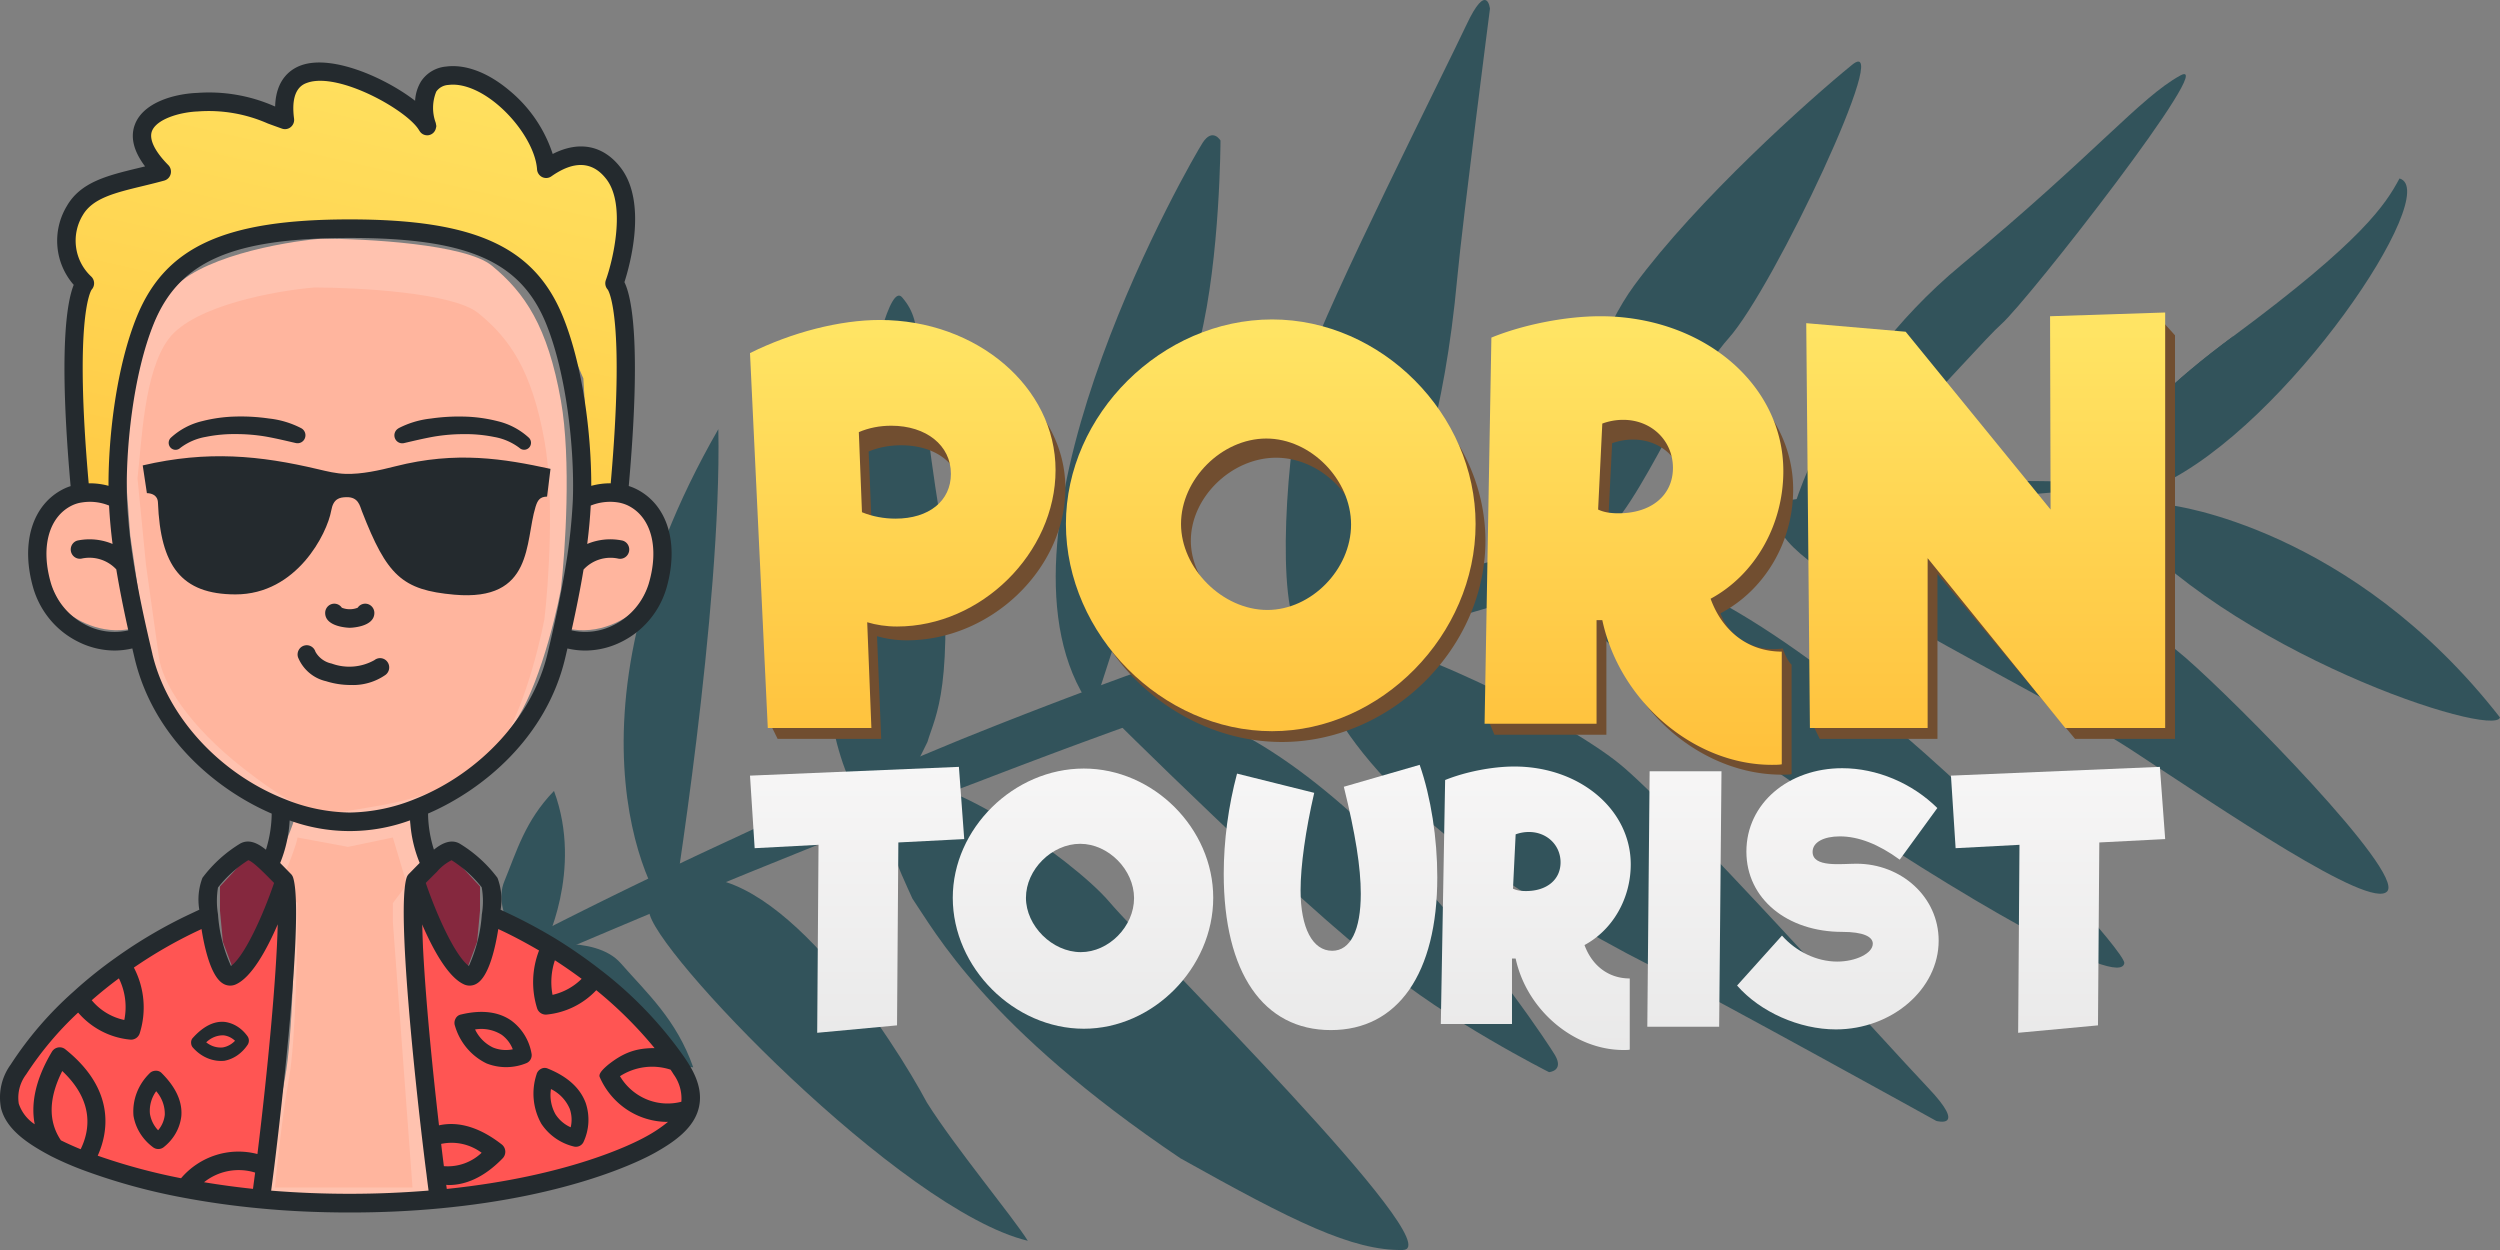
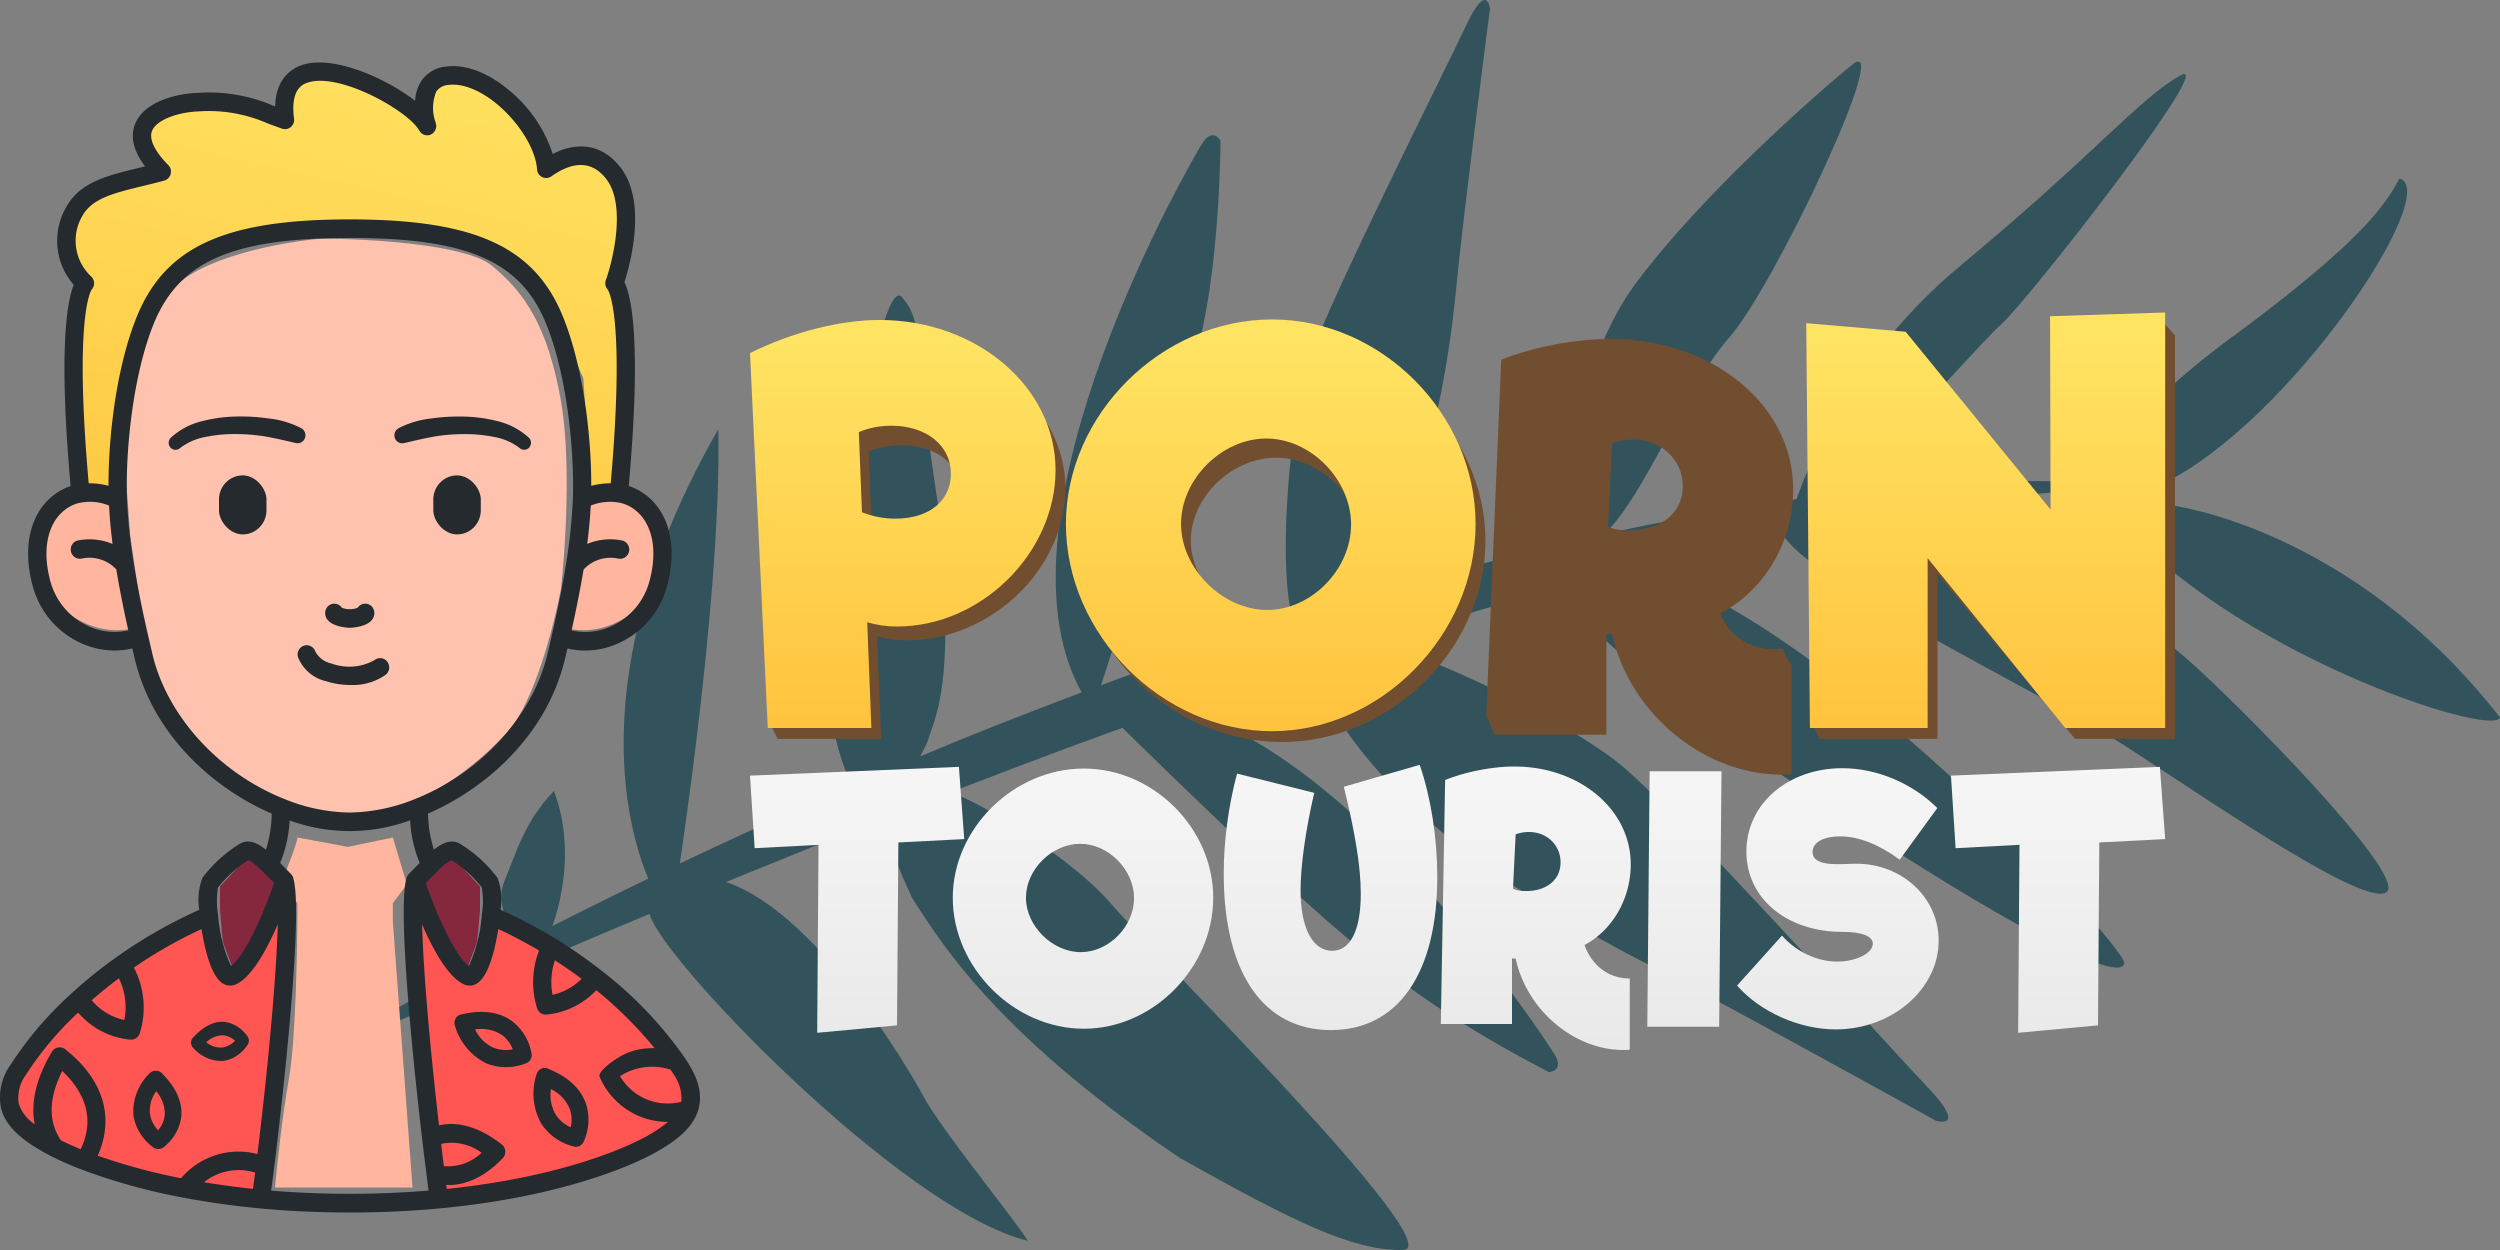
<svg xmlns="http://www.w3.org/2000/svg" width="600" height="300" fill="none">
  <rect width="100%" height="100%" fill="#808080" stroke="none" />
  <path fill="#32535B" d="M208.89 192.583c-7.092-.424-12.855-32.051-10.896-42.382 1.958-10.33 12.815-85.508 18.513-78.841 5.698 6.663 2.476 11.718 9.082 52.663 3.569 41.367-1.021 47.34-2.999 54.036-2.321 4.626-6.614 14.939-13.7 14.524Z" />
  <path fill="#32535B" d="M215.92 189.225c6.75-6.946 41.301 16.554 50.429 27.341 9.128 10.786 82.414 83.222 70.325 83.429-12.093.218-26.281-6.846-53.353-21.993-46.712-31.447-59.046-54.611-64.34-62.341-2.79-6.307-9.812-19.491-3.061-26.436ZM161.242 219.837c-3.536-.945-29.847-45.489 11.16-116.839.861 43.093-11.16 116.839-11.16 116.839ZM130.527 227.315s9.538-18.316 2.435-37.487c-6.962 7.163-8.985 14.584-11.954 21.773-2.965 7.179 5.047 17.577 5.047 17.577l4.472-1.863Z" />
-   <path fill="#32535B" d="M126.554 233.132s14.91 20.447 39.824 23.035c-4.075-11.558-11.122-17.815-17.389-24.979-6.274-7.159-22.042-3.985-22.042-3.985l-.393 5.929ZM101.309 242.53s5.831-6.626 4.895-13.179c-.752-5.236 1.285-12.083 1.705-14.777.421-2.695-16.066 17.254-11.38 25.528 2.438 5.364 4.78 2.428 4.78 2.428Z" />
  <path fill="#32535B" d="M99.61 245.997s8.802 3.883 13.45 3.988c8.21.185 12.128.461 14.833.703 2.715.241-18.27-14.876-26.191-9.636-5.17 2.793-2.092 4.945-2.092 4.945ZM155.784 218.636c.095 8.724 60.511 71.879 90.892 79.152-3.518-5.646-17.463-22.422-24.215-33.166-7.866-14.752-34.644-56.46-56.705-53.911-7.475-.35-10.13 2.809-9.972 7.925Z" />
  <path fill="#32535B" d="M516.682 117.618c-4.894-.326-9.782-.193-14.657.022a268.22 268.22 0 0 0-14.585 1.01c-9.702.924-19.371 2.139-28.974 3.719-19.24 3.004-38.283 7.093-57.198 11.655-18.883 4.703-37.683 9.733-56.296 15.484-18.633 5.627-37.175 11.623-55.549 18.127-18.435 6.304-36.719 13.078-54.926 20.094-18.264 6.858-36.318 14.261-54.438 21.573-36.147 14.815-72.007 30.414-108.059 45.862 33.898-19.759 68.825-37.706 104.473-54.148 17.778-8.333 35.861-15.97 54.014-23.484 18.211-7.362 36.609-14.278 55.149-20.824 18.607-6.346 37.339-12.366 56.281-17.693 18.971-5.205 38.067-10.061 57.413-13.783 19.309-3.858 38.816-6.772 58.445-8.483 9.82-.77 19.658-1.323 29.505-1.299 9.845.059 19.736.434 29.402 2.168Z" />
  <path fill="#32535B" d="M427.172 125.399c-2.552 10.021 62.451 40.245 84.264 54.512 21.813 14.27 57.474 38.665 61.51 34 4.037-4.66-35.985-45.263-48.493-56.127-12.511-10.853-58.331-42.974-97.281-32.385Z" />
  <path fill="#32535B" d="M429.862 124.059s8.385-33.54 40.85-60.476c32.458-26.93 42.847-40.11 52.553-45.458 9.717-5.345-36.405 53.87-42.952 59.675-6.539 5.796-41.776 47.413-50.451 46.259ZM508.281 112.742c.599-1.94-3.373-9.061 27.73-32.065 31.107-23.007 36.505-31.596 39.873-37.849 10.592 3.07-26.874 59.34-57.508 73.568-1.053 4.449 2.661 4.869 2.661 4.869S564.39 126.496 600 172.2c-1.554 5.031-65.24-15.56-93.312-49.357-1.466-3.32.999-8.162 1.593-10.101Z" />
  <path fill="#32535B" d="M507.621 123.956c-3.297-2.999-4.073-8.434-4.073-8.434s1.353-11.843 32.456-34.847M509.842 231.086c-.377-5.309-96.031-109.377-136.378-95.411-18.815 5.859 135.051 108.422 136.378 95.411ZM372.653 129.99s4.449-40.92 19.56-61.484c15.115-20.56 42.051-44.64 52.299-52.96 10.256-8.316-18.694 53.425-29.693 65.696-10.999 12.272-23.217 45.83-33.462 49.293-10.256 3.462-8.704-.545-8.704-.545ZM321.507 149.503s22.107-16.411 28.222-82.663c1.384-14.623 7.862-64.745 7.862-64.745s-.686-6.712-5.657 3.892c-4.975 10.615-33.836 67.838-38.174 81.675-4.334 13.839-7.699 52.639-2.657 63.145 2.97 3.853 10.404-1.304 10.404-1.304ZM317.549 164.889s9.048 31.632 79.29 67.244c15.493 7.893 67.867 36.886 67.867 36.886s7.653 2.161-1.977-7.967c-9.633-10.121-60.743-67.017-74.186-77.841-13.431-10.828-54.638-31.441-68.212-30.417-5.431 1.61-2.782 12.095-2.782 12.095ZM262.855 168.752s21.361-64.89 25.144-87.24c4.867-19.896 4.92-47.785 4.92-47.785s-1.864-3.155-4.265.505c-2.4 3.665-52.146 89.451-29.294 131.492 1.201 2.205 2.963 4.659 3.495 3.028ZM264.655 170.002s48.394 48.149 66.655 61.532c15.582 13.262 40.455 25.78 40.455 25.78s3.639-.259 1.449-4.054c-2.195-3.782-56.542-86.718-104.297-85.04-2.501.095-5.482.579-4.267 1.78l.005.002Z" />
  <path fill="#714E30" d="M210.487 152.681c2.134.622 4.52.996 7.157.996 20.217 0 38.049-17.18 38.049-36.476S236.857 82.219 213.5 82.219c-9.543 0-21.096 2.863-31.141 7.719l2.421 83.62 1.848 3.772h24.863l-1.004-24.649Zm-2.009-44.319c2.385-.996 5.022-1.494 7.785-1.494 8.413 0 14.315 4.606 14.315 11.205 0 6.349-5.274 10.457-13.31 10.457-2.763 0-5.526-.498-8.037-1.494l-.753-18.674ZM356.501 129.775c0-25.645-22.603-47.68-48.847-47.68-26.496 0-49.476 22.159-49.476 47.68 0 25.769 23.106 48.302 49.476 48.302 26.118 0 48.847-22.408 48.847-48.302Zm-49.978 20.043c-10.799 0-20.719-9.711-20.719-20.043 0-10.458 9.795-19.919 20.468-19.919 10.674 0 20.343 9.586 20.343 20.043 0 10.457-9.544 19.919-20.092 19.919ZM430.359 117.45c0-20.292-19.338-36.102-43.95-36.102-8.413 0-18.584 1.992-26.118 4.98l-3.592 85.343 1.959 4.663h26.872v-24.151h1.382c4.144 18.923 21.975 33.737 40.685 33.737.879 0 1.758 0 2.386-.124v-26.268c-1.176-1.06-2.127-3.89-2.127-3.89-6.659.944-12.7-2.42-14.951-8.435 10.674-5.602 17.454-17.179 17.454-29.753Zm-43.447-11.08a14.74 14.74 0 0 1 5.023-.871c6.78 0 11.929 4.855 11.929 11.204s-5.149 10.582-13.06 10.582c-2.009 0-3.516-.249-4.897-.872l1.005-20.043ZM522 177.33V80.476l-2.819-3.116-24.807 3.988.126 45.065-34.783-41.455-23.859-1.992-.963 90.592 1.842 3.772h28.254v-39.588l33.025 39.588H522Z" />
  <g>
    <path fill="url(#b)" d="M208.128 149.339c2.135.641 4.521 1.025 7.158 1.025 20.217 0 38.048-17.687 38.048-37.554 0-19.866-18.836-36.016-42.192-36.016-9.544 0-21.096 2.948-31.142 7.947l4.269 89.975h24.864l-1.005-25.377Zm-2.009-45.629c2.386-1.025 5.023-1.538 7.785-1.538 8.414 0 14.315 4.742 14.315 11.535 0 6.537-5.274 10.767-13.31 10.767-2.763 0-5.525-.513-8.037-1.538l-.753-19.226Z" />
    <path fill="url(#c)" d="M354.142 125.755c0-26.403-22.603-49.089-48.847-49.089-26.496 0-49.475 22.815-49.475 49.089 0 26.532 23.105 49.73 49.475 49.73 26.119 0 48.847-23.07 48.847-49.73Zm-49.977 20.636c-10.799 0-20.72-9.998-20.72-20.636 0-10.766 9.795-20.507 20.469-20.507 10.673 0 20.342 9.869 20.342 20.636 0 10.766-9.543 20.507-20.091 20.507Z" />
-     <path fill="url(#d)" d="M428.001 113.067c0-20.892-19.338-37.17-43.95-37.17-8.414 0-18.585 2.05-26.119 5.127l-1.633 92.667h26.873v-24.865h1.381c4.144 19.482 21.975 34.734 40.685 34.734.879 0 1.758 0 2.386-.128v-27.044c-7.911 0-14.19-4.742-17.078-12.689 10.674-5.767 17.455-17.687 17.455-30.632Zm-43.448-11.408a14.37 14.37 0 0 1 5.023-.897c6.781 0 11.929 4.999 11.929 11.536 0 6.536-5.148 10.894-13.059 10.894-2.009 0-3.516-.256-4.898-.897l1.005-20.636Z" />
    <path fill="url(#e)" d="M519.641 174.716V75l-27.625.897.125 46.398-34.783-42.68-23.859-2.052.879 97.153h28.254v-40.758l33.025 40.758h23.984Z" />
  </g>
  <g>
    <path fill="url(#g)" d="M230.136 184.046 180 186.152l1.118 17.413 15.328-.809-.32 45.113 19.161-1.782.319-43.898 15.807-.81-1.277-17.333Z" />
    <path fill="url(#h)" d="M291.174 215.472c0-16.685-14.37-31.021-31.056-31.021-16.845 0-31.454 14.417-31.454 31.021 0 16.765 14.689 31.425 31.454 31.425 16.606 0 31.056-14.579 31.056-31.425Zm-31.774 13.04c-6.866 0-13.173-6.318-13.173-13.04 0-6.804 6.227-12.959 13.013-12.959s12.933 6.236 12.933 13.04c0 6.803-6.067 12.959-12.773 12.959Z" />
    <path fill="url(#i)" d="M322.518 188.825c2.794 11.339 4.071 19.357 4.071 25.675 0 8.747-2.475 13.688-6.865 13.688-4.711 0-7.585-5.508-7.585-14.498 0-5.913 1.198-14.417 3.274-23.408l-18.522-4.616c-2.076 7.775-3.193 16.118-3.193 24.055 0 23.731 9.5 37.5 25.706 37.5 16.127 0 25.547-13.607 25.547-36.69 0-9.314-1.517-19.196-4.231-26.971l-18.202 5.265Z" />
    <path fill="url(#j)" d="M391.379 207.453c0-13.202-12.295-23.488-27.942-23.488-5.349 0-11.815 1.296-16.605 3.24l-1.038 58.558h17.084v-15.712h.878C366.391 242.362 377.727 252 389.623 252c.558 0 1.117 0 1.516-.081v-17.09c-5.029 0-9.021-2.997-10.857-8.018 6.786-3.645 11.097-11.177 11.097-19.358Zm-27.623-7.208a9.177 9.177 0 0 1 3.194-.567c4.311 0 7.584 3.159 7.584 7.289 0 4.131-3.273 6.885-8.303 6.885-1.277 0-2.235-.162-3.113-.567l.638-13.04Z" />
    <path fill="url(#k)" d="m412.598 246.411.559-61.312h-17.244l-.559 61.312h17.244Z" />
    <path fill="url(#l)" d="M464.959 193.927c-6.067-5.993-14.53-9.557-22.833-9.557-12.853 0-22.992 8.423-22.992 20.005 0 11.34 9.82 19.277 22.992 19.277 5.03 0 7.345 1.134 7.345 2.835 0 2.349-4.151 4.293-8.542 4.293-4.95 0-9.899-2.43-13.253-6.237l-10.777 11.987c5.508 6.318 14.929 10.529 23.711 10.529 13.412 0 24.668-9.638 24.668-21.301 0-10.529-9.021-18.467-19.719-18.467-3.672 0-10.538.972-10.538-2.835 0-2.348 2.715-3.725 6.547-3.725 4.47 0 9.26 1.863 14.37 5.588l9.021-12.392Z" />
    <path fill="url(#m)" d="m518.364 184.046-50.136 2.106 1.118 17.413 15.328-.809-.319 45.113 19.16-1.782.319-43.898 15.807-.81-1.277-17.333Z" />
  </g>
  <path fill="#242A2E" d="M112.533 258.412c3.697 1.601 7.784 2.486 11.951 2.588a20.345 20.345 0 0 0 6.574-1.046c4.458-1.626 7.969-4.643 9.779-8.403.409-.941.03-1.995-.934-2.596-4.15-2.408-9.254-3.399-14.259-2.77-6.048 1.167-11.213 4.42-14.206 8.945-.423.548-.548 1.219-.338 1.846.21.626.731 1.149 1.433 1.436Zm14.037-7.736c2.747-.364 5.561-.016 8.063.997-1.335 1.803-3.304 3.221-5.639 4.061-3.602 1.036-7.542.912-11.042-.354 2.106-2.376 5.167-4.046 8.628-4.703l-.01-.001Z" />
  <path fill="#FF5553" d="m48.642 221.069-18.023 10.093-13.926 12.617-12.289 13.457-2.457 7.57 5.734 6.729 11.47 5.888 16.384 5.046 25.395 5.047 4.915-37.85.82-15.139v-15.14l-4.916 9.252-5.734 5.888h-2.458l-4.915-13.458Z" />
  <path fill="#242A2E" d="M36.831 275.415a2.093 2.093 0 0 0 2.37-.027c2.424-1.869 3.973-4.558 4.314-7.488.3-3.448-1.276-6.926-4.69-10.332v-.002a1.846 1.846 0 0 0-1.51-.585 2.03 2.03 0 0 0-1.47.674c-2.741 2.717-4.125 6.406-3.805 10.142.504 3.021 2.219 5.748 4.791 7.618Zm.66-13.527h-.002c1.387 1.593 2.117 3.6 2.06 5.658a6.797 6.797 0 0 1-1.604 3.719 7.485 7.485 0 0 1-1.963-3.981 7.97 7.97 0 0 1 1.507-5.395l.001-.001ZM59.469 250.693a1.846 1.846 0 0 0-.02-1.927c-1.379-1.971-3.363-3.23-5.525-3.508-2.544-.244-5.111 1.037-7.624 3.814h-.001c-.305.305-.465.761-.432 1.228.011.464.192.898.497 1.195 2.005 2.229 4.727 3.354 7.484 3.094 2.23-.41 4.241-1.804 5.621-3.896Zm-9.981-.536v.001c1.175-1.128 2.657-1.722 4.175-1.675 1.004.112 1.957.566 2.744 1.304-.825.855-1.846 1.41-2.938 1.597-1.407.138-2.813-.294-3.98-1.226l-.001-.001Z" />
  <path fill="#FF5553" d="m119.358 221.069 18.023 10.093 13.926 12.617 12.289 13.457 2.457 7.57-5.734 6.729-11.469 5.888-16.385 5.046-25.395 5.047-4.915-37.85-.82-15.139v-15.14l4.916 9.252 5.734 5.888h2.458l4.915-13.458Z" />
  <path fill="#85283E" d="m66.665 212.754-6.934-7.463-6.934 7.463v5.804l.693 7.462 2.774 7.462 4.853-5.804 5.548-14.924ZM101.335 212.754l6.934-7.463 6.934 7.463v5.804l-.693 7.462-2.774 7.462-4.854-5.804-5.547-14.924Z" />
-   <path fill="#FFC2AF" d="M65.957 208.165c1.604-3.545 4.812-10.962 4.812-12.271l14.434 2.454 12.83-2.454 4.01 12.271-4.01 4.908v4.908l5.614 69.535H64.354c.534-5.454 2.085-18.815 4.01-28.632 1.924-9.817 2.405-34.631 2.405-45.811l-4.812-4.908Z" />
  <path fill="#FFB59E" d="M67.347 212.25c1.347-3.25 4.04-10.05 4.04-11.25l12.123 2.25L94.286 201l3.367 11.25-3.367 4.5v4.5L99 285H66c.449-5 1.751-17.25 3.367-26.25 1.617-9 2.02-31.75 2.02-42l-4.04-4.5ZM146.493 118.469c-2.582-.63-5.916 1.839-7.261 3.153l-3.227 29.164c7.745 1.892 14.521-2.364 16.942-4.729 3.227-5.517 8.712-17.498 4.84-21.282-4.84-4.729-8.067-5.518-11.294-6.306ZM21.507 118.469c2.581-.63 5.916 1.839 7.26 3.153l3.227 29.164c-7.744 1.892-14.52-2.364-16.941-4.729-3.227-5.517-8.713-17.498-4.84-21.282 4.84-4.729 8.067-5.518 11.294-6.306Z" />
  <path fill="#FFC2AF" d="M40.728 70.234c-6.311 8.415-9.993 28.32-11.045 37.221l1.578 21.038 3.156 21.847c.788 6.743 5.838 22.98 19.723 33.985 17.227 13.653 26.682 12.161 36.851 10.555l.229-.036c10.256-1.618 22.879-10.519 30.768-19.42 6.312-7.12 11.045-25.623 12.623-33.985 1.052-9.17 2.525-31.071 0-45.312-3.155-17.802-8.678-25.893-16.567-32.367-6.312-5.178-29.98-6.473-41.025-6.473-9.467.81-29.98 4.531-36.291 12.947Z" />
-   <path fill="#FFB59E" d="M40.54 81.245c-6.058 7.959-6.53 25.116-7.54 33.534l2.041 20.808 3.062 21.849c.757 6.378 7.084 16.644 20.413 27.052 16.66 13.01 19.752 10.894 29.597 9.363 9.846-1.53 22.859-4.699 30.432-13.117 6.058-6.735 10.602-24.235 12.117-32.143 1.01-8.673 2.423-29.387 0-42.857-3.029-16.836-8.331-24.49-15.904-30.612C108.7 70.225 85.98 69 75.378 69c-9.088.765-28.779 4.286-34.837 12.245Z" />
  <path fill="url(#n)" d="m21.572 47.404-2.467 3.34-3.29 8.349 1.645 5.844 3.29 4.174-1.645 10.853v17.532l.822 20.037 7.402.835V108.35l1.645-15.863 4.112-12.523 9.87-15.027 10.691-7.514 17.272-2.505 23.85-1.67 19.739 4.175 16.449 12.523 9.047 20.871 1.645 27.551 5.757-1.67 2.468-30.89-.823-10.018-1.645-10.853 2.468-14.193-2.468-6.679-2.467-4.174-4.935-1.67-9.047 1.67-8.224-15.028-13.159-5.844-5.757 1.67v4.174l-2.468 5.01-6.58-6.68-14.803-5.844-9.047 1.67-1.645 9.184h-4.112l-17.272-3.34-11.514 3.34-1.645 5.009 4.935 9.183h-3.29l-14.804 5.01Z" />
  <path fill="#242A2E" d="M109.694 114.099c3.146 0 5.696 3.198 5.696 5.79v2.578c0 3.197-2.55 5.789-5.696 5.789s-5.696-3.198-5.696-5.789v-2.578c0-3.198 2.55-5.79 5.696-5.79ZM58.255 128.253c-3.146 0-5.696-3.197-5.696-5.789v-2.578c0-3.198 2.55-5.789 5.696-5.789s5.696 3.198 5.696 5.789v2.578c0 3.198-2.55 5.789-5.696 5.789ZM95.618 102.794a22.01 22.01 0 0 1 7.788-2.345 47.17 47.17 0 0 1 7.998-.467c2.706.063 5.397.433 8.025 1.101a16.86 16.86 0 0 1 7.538 4.006c.61.63.636 1.634.057 2.294a1.63 1.63 0 0 1-2.247.205l-.08-.07h-.002a14.046 14.046 0 0 0-6.148-2.657 34.23 34.23 0 0 0-7.19-.668 42.94 42.94 0 0 0-7.291.61c-2.409.431-4.742.994-7.043 1.527l-.074.017a1.876 1.876 0 0 1-2.173-1.19 1.927 1.927 0 0 1 .859-2.353l-.017-.01ZM70.935 106.319c-2.302-.534-4.642-1.095-7.043-1.526v-.002a43.172 43.172 0 0 0-7.294-.61 34.24 34.24 0 0 0-7.19.668 14.055 14.055 0 0 0-6.147 2.659l-.076.064a1.63 1.63 0 0 1-2.278-.171 1.696 1.696 0 0 1 .076-2.322 16.805 16.805 0 0 1 7.542-4.006 35.816 35.816 0 0 1 8.02-1.103c2.675-.07 5.35.087 7.998.469a21.98 21.98 0 0 1 7.789 2.349 1.928 1.928 0 0 1 .852 2.351 1.875 1.875 0 0 1-2.166 1.194l-.083-.014ZM84.204 164.401a19.592 19.592 0 0 1-5.948-.911c-3.035-.683-5.55-2.83-6.736-5.751-.358-1.175.29-2.421 1.445-2.785 1.155-.364 2.381.294 2.74 1.469a5.788 5.788 0 0 0 3.887 2.828c3.382 1.24 7.129.94 10.279-.825a2.167 2.167 0 0 1 3.09.404c.355.473.51 1.071.428 1.659a2.238 2.238 0 0 1-.86 1.477 13.635 13.635 0 0 1-8.325 2.434v.001ZM83.954 150.668c-.058 0-5.912-.097-5.912-3.561 0-.976.625-1.838 1.544-2.127a2.176 2.176 0 0 1 2.454.873 5.158 5.158 0 0 0 3.806 0 2.178 2.178 0 0 1 2.456-.873 2.228 2.228 0 0 1 1.544 2.127c0 3.464-5.83 3.561-5.892 3.561Z" />
  <path fill="#242A2E" d="M165.394 255.517a38.65 38.65 0 0 0-1.236-1.896l.002-.002a95.342 95.342 0 0 0-20.047-20.864 120.725 120.725 0 0 0-10.731-7.447 124.806 124.806 0 0 0-10.888-5.869l-1.363-.638c-.328-.151-.657-.31-.987-.463l.002-.002a14.73 14.73 0 0 0-.751-7.648 32.142 32.142 0 0 0-9.14-8.26c-2.094-1.113-4.263 0-6.114 1.491a29.796 29.796 0 0 1-1.408-8.665c13.228-5.712 28.4-18.267 32.903-37.287l.315-1.336c.074-.316.156-.667.232-.999 1.389.326 2.808.493 4.234.501 3.079-.01 6.114-.75 8.863-2.159 5.067-2.536 8.892-7.067 10.585-12.542 3.244-10.886.395-20.348-7.245-24.104a11.473 11.473 0 0 0-1.719-.682c3.051-34.28.708-45.362-1.038-48.927 1.33-4.136 5.53-19.24-.956-27.549-4.161-5.342-9.969-6.435-16.257-3.214a33.04 33.04 0 0 0-10.499-15.32c-5.08-4.25-10.432-6.26-15.07-5.663a8.034 8.034 0 0 0-6.046 3.585 9.911 9.911 0 0 0-1.408 4.63c-7.146-5.514-19.814-11.109-27.24-8.549-2.444.847-6.181 3.228-6.352 9.917l-.262-.095a38.895 38.895 0 0 0-18.439-3.164c-5.643.223-12.942 2.343-14.943 7.544-1.165 3.03-.348 6.418 2.428 10.095l-1.69.411c-7.417 1.8-13.821 3.357-17.122 9.164a16.095 16.095 0 0 0-2.222 9.713 16.03 16.03 0 0 0 3.911 9.145c-1.695 4.19-3.63 15.876-.749 48.303-.555.173-1.097.39-1.623.644-7.645 3.762-10.494 13.225-7.25 24.114 1.695 5.474 5.52 10.003 10.585 12.537a19.612 19.612 0 0 0 8.866 2.161 18.868 18.868 0 0 0 4.233-.505c.076.328.158.686.233 1.002l.314 1.335c4.51 19.064 19.678 31.609 32.903 37.307a30.165 30.165 0 0 1-1.382 8.667c-2.006-1.612-4.071-2.586-6.115-1.515a32.14 32.14 0 0 0-9.127 8.266 14.72 14.72 0 0 0-.753 7.646c-.329.153-.657.312-.986.463l-1.366.642a114.273 114.273 0 0 0-17.61 10.341l-.087.063a104.93 104.93 0 0 0-10.166 8.172 85.455 85.455 0 0 0-15.048 17.482A13.4 13.4 0 0 0 .26 266.016c1.26 4.919 6.042 8.162 10.556 10.684l.2.109c.316.169.658.354 1.096.597a77.522 77.522 0 0 0 7.446 3.275 145.715 145.715 0 0 0 24.243 6.722 199.82 199.82 0 0 0 18.594 2.609c6.898.668 14.159.988 21.58.988 7.422 0 14.672-.332 21.575-.988 31.718-2.979 48.527-11.608 51.58-13.314 4.135-2.321 8.58-5.278 10.207-9.611 1.316-3.51.673-7.303-1.943-11.57Zm-4.451 1.205c.256.385.495.749.716 1.113a9.87 9.87 0 0 1 1.867 6.584 13.158 13.158 0 0 1-8.363-.588 13.419 13.419 0 0 1-6.369-5.544 14.228 14.228 0 0 1 12.149-1.565Zm-27.768-26.255a122.755 122.755 0 0 1 6.419 4.452 14.447 14.447 0 0 1-6.987 3.846 16.512 16.512 0 0 1 .568-8.298Zm-24.795-24.016a29.204 29.204 0 0 1 7.228 6.493c.389 2.148.399 4.352.031 6.505a35.701 35.701 0 0 1-3.109 12.382c-3.311-2.369-7.79-12.418-10.34-19.911l.061-.061a165.52 165.52 0 0 1 2.602-2.622 11.305 11.305 0 0 1 3.527-2.786Zm-1.847 73.428a487.243 487.243 0 0 1-.657-5.342c3.388-.724 6.92.052 9.714 2.13a11.786 11.786 0 0 1-9.057 3.212Zm49.15-139.749c-1.339 4.307-4.356 7.866-8.345 9.852a14.954 14.954 0 0 1-10.161 1.309c1.191-5.36 2.142-10.169 2.873-14.592a8.8 8.8 0 0 1 8.324-2.635c1.16.252 2.307-.483 2.583-1.658.278-1.172-.414-2.357-1.56-2.669a14.342 14.342 0 0 0-8.463.809c.416-3.289.694-6.34.841-9.206a12.392 12.392 0 0 1 6.425-.775 8.838 8.838 0 0 1 2.511.761c5.606 2.755 7.555 10.137 4.972 18.804ZM19.806 51.743c2.36-4.156 7.652-5.44 14.351-7.066 1.693-.411 3.453-.838 5.256-1.335a2.207 2.207 0 0 0 1.545-1.572 2.25 2.25 0 0 0-.565-2.149c-3.285-3.325-4.666-6.224-3.92-8.16 1.082-2.815 6.493-4.532 11.035-4.717a35.105 35.105 0 0 1 16.768 2.894c1.044.384 2.168.795 3.412 1.236a2.159 2.159 0 0 0 2.102-.383 2.243 2.243 0 0 0 .784-2.02c-.95-7.184 2.19-8.267 3.224-8.625 7.56-2.613 24.114 6.7 26.805 11.46.016.03.047.043.061.073a2.134 2.134 0 0 0 2.162 1.075 2.165 2.165 0 0 0 1.782-1.645l.019-.102c.049-.15.08-.308.094-.467a2.37 2.37 0 0 0-.045-.222 2.482 2.482 0 0 0-.041-.223 2.32 2.32 0 0 0-.074-.356 10.357 10.357 0 0 1 .144-7.457 3.791 3.791 0 0 1 2.929-1.595c3.364-.446 7.665 1.265 11.735 4.674 5.297 4.434 9.213 10.84 9.522 15.582a2.233 2.233 0 0 0 1.234 1.858c.71.348 1.55.28 2.198-.175 5.435-3.826 9.855-3.625 13.157.604 4.875 6.233 1.596 19.652-.076 24.293a2.248 2.248 0 0 0 .462 2.29c.365.564 4.135 7.478.707 46.48a17.179 17.179 0 0 0-4.669.61c.022-12.366-1.994-28.832-6.836-40.701-6.842-16.729-21.157-23.246-51.139-23.246-29.894 0-44.207 6.517-51.059 23.256-4.836 11.859-6.852 28.319-6.83 40.685a16.929 16.929 0 0 0-4.754-.6c-3.447-39.016.342-45.925.704-46.48a2.25 2.25 0 0 0-.139-3.187 11.71 11.71 0 0 1-3.582-6.922 11.797 11.797 0 0 1 1.535-7.666h.002Zm.816 98.242c-3.991-1.985-7.006-5.545-8.348-9.85-2.58-8.669-.633-16.05 4.977-18.811a8.069 8.069 0 0 1 2.409-.735 12.163 12.163 0 0 1 6.513.745 124.1 124.1 0 0 0 .841 9.216 14.287 14.287 0 0 0-8.463-.809c-1.122.336-1.787 1.508-1.51 2.663.278 1.155 1.399 1.884 2.546 1.657a8.813 8.813 0 0 1 8.323 2.592c.733 4.43 1.685 9.258 2.882 14.638-3.44.781-7.04.32-10.18-1.306h.01Zm15.954 6.956-.317-1.351c-.24-1.024-.499-2.111-.753-3.244-1.46-6.395-2.57-11.962-3.389-17.014a133.11 133.11 0 0 1-1.638-15.463c-.409-11.722 1.431-29.943 6.447-42.25 6.132-14.951 18.864-20.51 47.101-20.51 28.15 0 40.893 5.566 47.011 20.51 5.018 12.306 6.86 30.529 6.449 42.243a133.634 133.634 0 0 1-1.634 15.462c-.822 5.062-1.93 10.629-3.391 17.029a270.755 270.755 0 0 1-.753 3.239l-.316 1.336c-3.52 14.872-15.962 28.53-31.697 34.8a43.15 43.15 0 0 1-15.764 3.282 42.55 42.55 0 0 1-15.663-3.252h-.014c-15.723-6.246-28.165-19.912-31.689-34.816l.01-.001Zm15.752 56.049a29.15 29.15 0 0 1 7.253-6.543c.342.088 1.261.561 3.56 2.822.76.724 1.567 1.558 2.439 2.449l.194.199c-2.55 7.494-7.028 17.547-10.34 19.914a35.662 35.662 0 0 1-3.11-12.37 19.691 19.691 0 0 1-.003-6.471h.007Zm-22.495 31.807a13.903 13.903 0 0 1-7.817-4.738 99.62 99.62 0 0 1 6.519-5.253 15.543 15.543 0 0 1 1.298 9.991ZM4.507 264.886a9.243 9.243 0 0 1 1.78-7.039 79.173 79.173 0 0 1 12.465-14.831c3.213 3.745 7.73 6.076 12.6 6.501h.106c.923 0 1.744-.586 2.057-1.469a20.609 20.609 0 0 0-1.386-15.827 110.193 110.193 0 0 1 15.185-8.753l1.052-.493c.675 4.303 2.202 11.323 5.153 13.079a3.257 3.257 0 0 0 3.02.225c3.851-1.673 7.51-8.411 10.124-14.453-.32 12.728-2.4 34.884-4.88 55.143a17.95 17.95 0 0 0-9.977.254 18.223 18.223 0 0 0-8.352 5.553 143.701 143.701 0 0 1-20.003-5.41c2.356-5.211 4.624-15.621-7.767-25.527a2.133 2.133 0 0 0-1.752-.445 2.193 2.193 0 0 0-1.48 1.036c-4.279 7.178-4.983 12.94-4.12 17.394a9.5 9.5 0 0 1-3.823-4.935l-.002-.003Zm56.21 20.439a193.71 193.71 0 0 1-11.748-1.592 13.335 13.335 0 0 1 12.266-2.311c-.182 1.379-.358 2.679-.518 3.903Zm-46.096-11.642c-3.066-4.538-2.965-10.117.322-16.639 7.792 7.346 6.57 14.379 4.416 18.77a70.06 70.06 0 0 1-4.738-2.131Zm50.458 12.072c.227-1.711.47-3.566.724-5.565.307-2.449 7.47-60.017 4.567-69.506a2.428 2.428 0 0 0-.248-.555 2.086 2.086 0 0 0-.326-.405l-1.111-1.137a323.57 323.57 0 0 0-1.447-1.471 31.396 31.396 0 0 0 2.278-10.209 42.002 42.002 0 0 0 28.914-.034 31.046 31.046 0 0 0 2.298 10.228c-.509.513-1.035 1.043-1.59 1.614l-.985 1.003a2.185 2.185 0 0 0-.497.738c-.031.073-.057.153-.08.222-2.41 7.976 2.247 49.936 3.748 62.724.368 3.086.716 6.01 1.06 8.602v.029c.156 1.318.317 2.54.473 3.707a233.466 233.466 0 0 1-37.778.015Zm89.934-12.966c-2.847 1.59-18.31 9.49-47.784 12.555-.043-.32-.088-.646-.131-.978.2 0 .38.042.585.042 3.619 0 8.14-1.441 12.958-6.416.44-.453.669-1.077.628-1.713a2.241 2.241 0 0 0-.847-1.612c-6.226-4.859-11.337-5.416-15.064-4.583-2.366-20.578-3.793-37.841-4.052-48.232 2.613 6.032 6.264 12.752 10.112 14.426a3.234 3.234 0 0 0 3.017-.225c2.95-1.757 4.476-8.771 5.152-13.08l1.042.487c2.969 1.413 5.89 2.997 8.743 4.659l.002.002a21.037 21.037 0 0 0-.454 13.914 2.19 2.19 0 0 0 2.059 1.471h.11a18.854 18.854 0 0 0 12.016-5.857 98.144 98.144 0 0 1 13.994 13.898c-4.548-.012-7.521 1.14-11.118 3.97-.738.628-2.436 2.048-2.061 2.95a18.016 18.016 0 0 0 6.527 7.827 17.594 17.594 0 0 0 9.666 2.959c.066 0 .143-.014.219-.014a33.403 33.403 0 0 1-5.317 3.55h-.002Z" />
-   <path fill="#242A2E" fill-rule="evenodd" d="M34.253 111.697c15.563-3.63 28.164-2.381 42.119.925 2.07.49 4.256 1.036 6.565 1.109 3.845.119 8.168-.854 11.895-1.805 14.714-3.757 26.208-1.803 37.285.603l-.818 6.653c-1.729.039-2.273.858-2.768 2.458-2.585 8.372-.383 22.778-19.495 21.084-12.574-1.114-16.175-4.616-22.167-20.012-.51-1.31-.841-3.474-3.753-3.394-1.644.045-3.114.34-3.627 3.244-.956 5.41-8.224 20.108-22.981 20.093-13.034-.015-18.006-6.891-18.6-22.043-.074-1.881-1.687-2.238-2.654-2.26l-1-6.653-.001-.002Zm70.136 8.915c.713-.691 1.674-.561 0 0Z" clip-rule="evenodd" />
  <path fill="#242A2E" d="M126.403 255.126a2.075 2.075 0 0 0 1.185-2.147 12.468 12.468 0 0 0-4.838-8.011c-3.09-2.174-7.166-2.676-12.114-1.485l-.001-.001a1.832 1.832 0 0 0-1.322 1.035 2.09 2.09 0 0 0-.117 1.693c1.156 3.965 3.918 7.246 7.594 9.02a12.815 12.815 0 0 0 9.613-.104Zm-12.385-8.059-.001.002a9.186 9.186 0 0 1 6.374 1.269 7.736 7.736 0 0 1 2.678 3.495 8.212 8.212 0 0 1-4.747-.431 9.132 9.132 0 0 1-4.305-4.333l.001-.002ZM137.843 275.19a2.022 2.022 0 0 0 2.181-1.068 12.623 12.623 0 0 0 .552-9.384c-1.306-3.58-4.364-6.367-9.089-8.273l-.001-.001a1.804 1.804 0 0 0-1.667.078 2.055 2.055 0 0 0-1.051 1.32 14.78 14.78 0 0 0 1.139 11.815 13.004 13.004 0 0 0 7.936 5.514v-.001Zm-5.606-13.817-.002.001a9.393 9.393 0 0 1 4.508 4.752 7.874 7.874 0 0 1 .224 4.425 8.376 8.376 0 0 1-3.647-3.119 9.343 9.343 0 0 1-1.085-6.058l.002-.001Z" />
  <defs>
    <linearGradient id="b" x1="353.198" x2="353.198" y1="79.56" y2="180.542" gradientUnits="userSpaceOnUse">
      <stop stop-color="#FFE464" />
      <stop offset="1" stop-color="#FFC13C" />
    </linearGradient>
    <linearGradient id="c" x1="353.198" x2="353.198" y1="79.56" y2="180.542" gradientUnits="userSpaceOnUse">
      <stop stop-color="#FFE464" />
      <stop offset="1" stop-color="#FFC13C" />
    </linearGradient>
    <linearGradient id="d" x1="353.198" x2="353.198" y1="79.56" y2="180.542" gradientUnits="userSpaceOnUse">
      <stop stop-color="#FFE464" />
      <stop offset="1" stop-color="#FFC13C" />
    </linearGradient>
    <linearGradient id="e" x1="353.198" x2="353.198" y1="79.56" y2="180.542" gradientUnits="userSpaceOnUse">
      <stop stop-color="#FFE464" />
      <stop offset="1" stop-color="#FFC13C" />
    </linearGradient>
    <linearGradient id="g" x1="351.229" x2="351.229" y1="167.346" y2="267.624" gradientUnits="userSpaceOnUse">
      <stop stop-color="#FAF9F9" />
      <stop offset="1" stop-color="#E6E6E6" />
    </linearGradient>
    <linearGradient id="h" x1="351.229" x2="351.229" y1="167.346" y2="267.624" gradientUnits="userSpaceOnUse">
      <stop stop-color="#FAF9F9" />
      <stop offset="1" stop-color="#E6E6E6" />
    </linearGradient>
    <linearGradient id="i" x1="351.229" x2="351.229" y1="167.346" y2="267.624" gradientUnits="userSpaceOnUse">
      <stop stop-color="#FAF9F9" />
      <stop offset="1" stop-color="#E6E6E6" />
    </linearGradient>
    <linearGradient id="j" x1="351.229" x2="351.229" y1="167.346" y2="267.624" gradientUnits="userSpaceOnUse">
      <stop stop-color="#FAF9F9" />
      <stop offset="1" stop-color="#E6E6E6" />
    </linearGradient>
    <linearGradient id="k" x1="351.229" x2="351.229" y1="167.346" y2="267.624" gradientUnits="userSpaceOnUse">
      <stop stop-color="#FAF9F9" />
      <stop offset="1" stop-color="#E6E6E6" />
    </linearGradient>
    <linearGradient id="l" x1="351.229" x2="351.229" y1="167.346" y2="267.624" gradientUnits="userSpaceOnUse">
      <stop stop-color="#FAF9F9" />
      <stop offset="1" stop-color="#E6E6E6" />
    </linearGradient>
    <linearGradient id="m" x1="351.229" x2="351.229" y1="167.346" y2="267.624" gradientUnits="userSpaceOnUse">
      <stop stop-color="#FAF9F9" />
      <stop offset="1" stop-color="#E6E6E6" />
    </linearGradient>
    <linearGradient id="n" x1="93.656" x2="62.478" y1="6.369" y2="143.417" gradientUnits="userSpaceOnUse">
      <stop stop-color="#FFE261" />
      <stop offset="1" stop-color="#FFC742" />
    </linearGradient>
    <filter id="a" width="339.641" height="108.56" x="180" y="75" color-interpolation-filters="sRGB" filterUnits="userSpaceOnUse">
      <feFlood flood-opacity="0" result="BackgroundImageFix" />
      <feBlend in="SourceGraphic" in2="BackgroundImageFix" result="shape" />
      <feColorMatrix in="SourceAlpha" result="hardAlpha" values="0 0 0 0 0 0 0 0 0 0 0 0 0 0 0 0 0 0 127 0" />
      <feOffset dy="2" />
      <feComposite in2="hardAlpha" k2="-1" k3="1" operator="arithmetic" />
      <feColorMatrix values="0 0 0 0 1 0 0 0 0 1 0 0 0 0 1 0 0 0 0.25 0" />
      <feBlend in2="shape" result="effect1_innerShadow_0_3" />
      <feColorMatrix in="SourceAlpha" result="hardAlpha" values="0 0 0 0 0 0 0 0 0 0 0 0 0 0 0 0 0 0 127 0" />
      <feOffset dy="-1" />
      <feComposite in2="hardAlpha" k2="-1" k3="1" operator="arithmetic" />
      <feColorMatrix values="0 0 0 0 0.141 0 0 0 0 0.165 0 0 0 0 0.18 0 0 0 0.06 0" />
      <feBlend in2="effect1_innerShadow_0_3" result="effect2_innerShadow_0_3" />
    </filter>
    <filter id="f" width="339.641" height="69.44" x="180" y="183.56" color-interpolation-filters="sRGB" filterUnits="userSpaceOnUse">
      <feFlood flood-opacity="0" result="BackgroundImageFix" />
      <feColorMatrix in="SourceAlpha" result="hardAlpha" values="0 0 0 0 0 0 0 0 0 0 0 0 0 0 0 0 0 0 127 0" />
      <feOffset dy="1" />
      <feComposite in2="hardAlpha" operator="out" />
      <feColorMatrix values="0 0 0 0 0.442 0 0 0 0 0.308 0 0 0 0 0.19 0 0 0 1 0" />
      <feBlend in2="BackgroundImageFix" result="effect1_dropShadow_0_3" />
      <feBlend in="SourceGraphic" in2="effect1_dropShadow_0_3" result="shape" />
      <feColorMatrix in="SourceAlpha" result="hardAlpha" values="0 0 0 0 0 0 0 0 0 0 0 0 0 0 0 0 0 0 127 0" />
      <feOffset dy="2" />
      <feComposite in2="hardAlpha" k2="-1" k3="1" operator="arithmetic" />
      <feColorMatrix values="0 0 0 0 1 0 0 0 0 1 0 0 0 0 1 0 0 0 0.25 0" />
      <feBlend in2="shape" result="effect2_innerShadow_0_3" />
    </filter>
  </defs>
</svg>